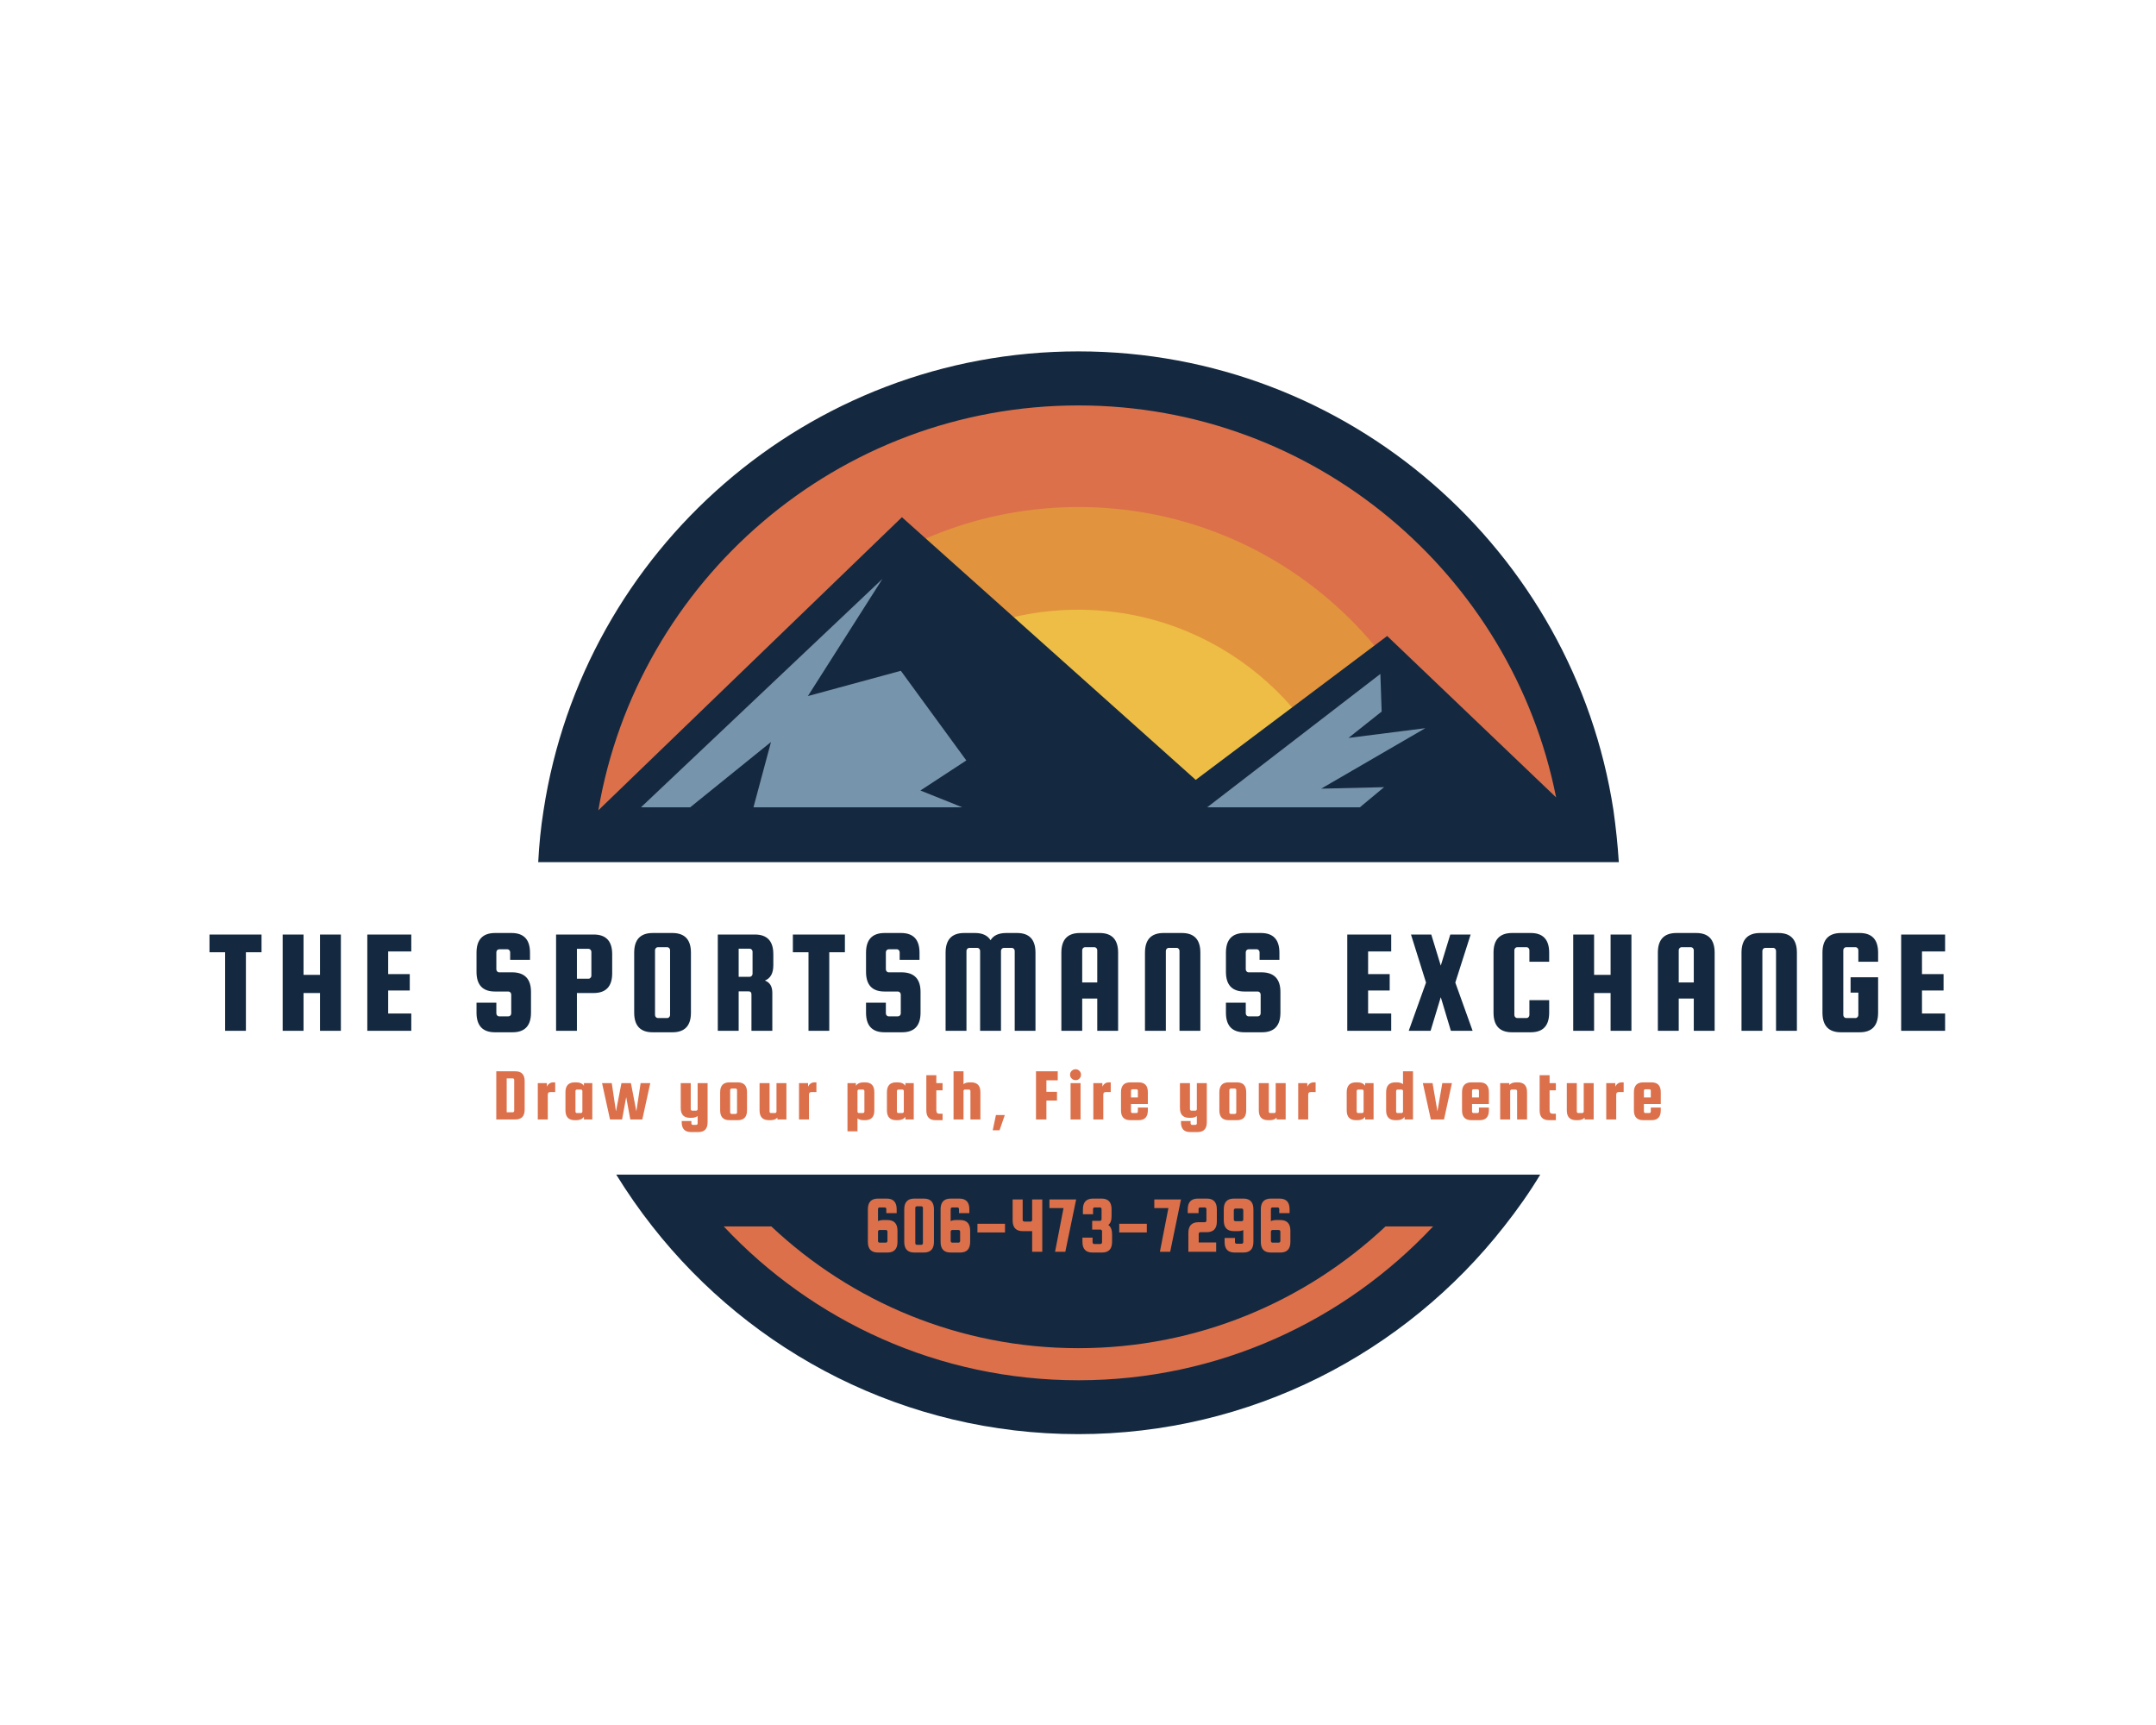
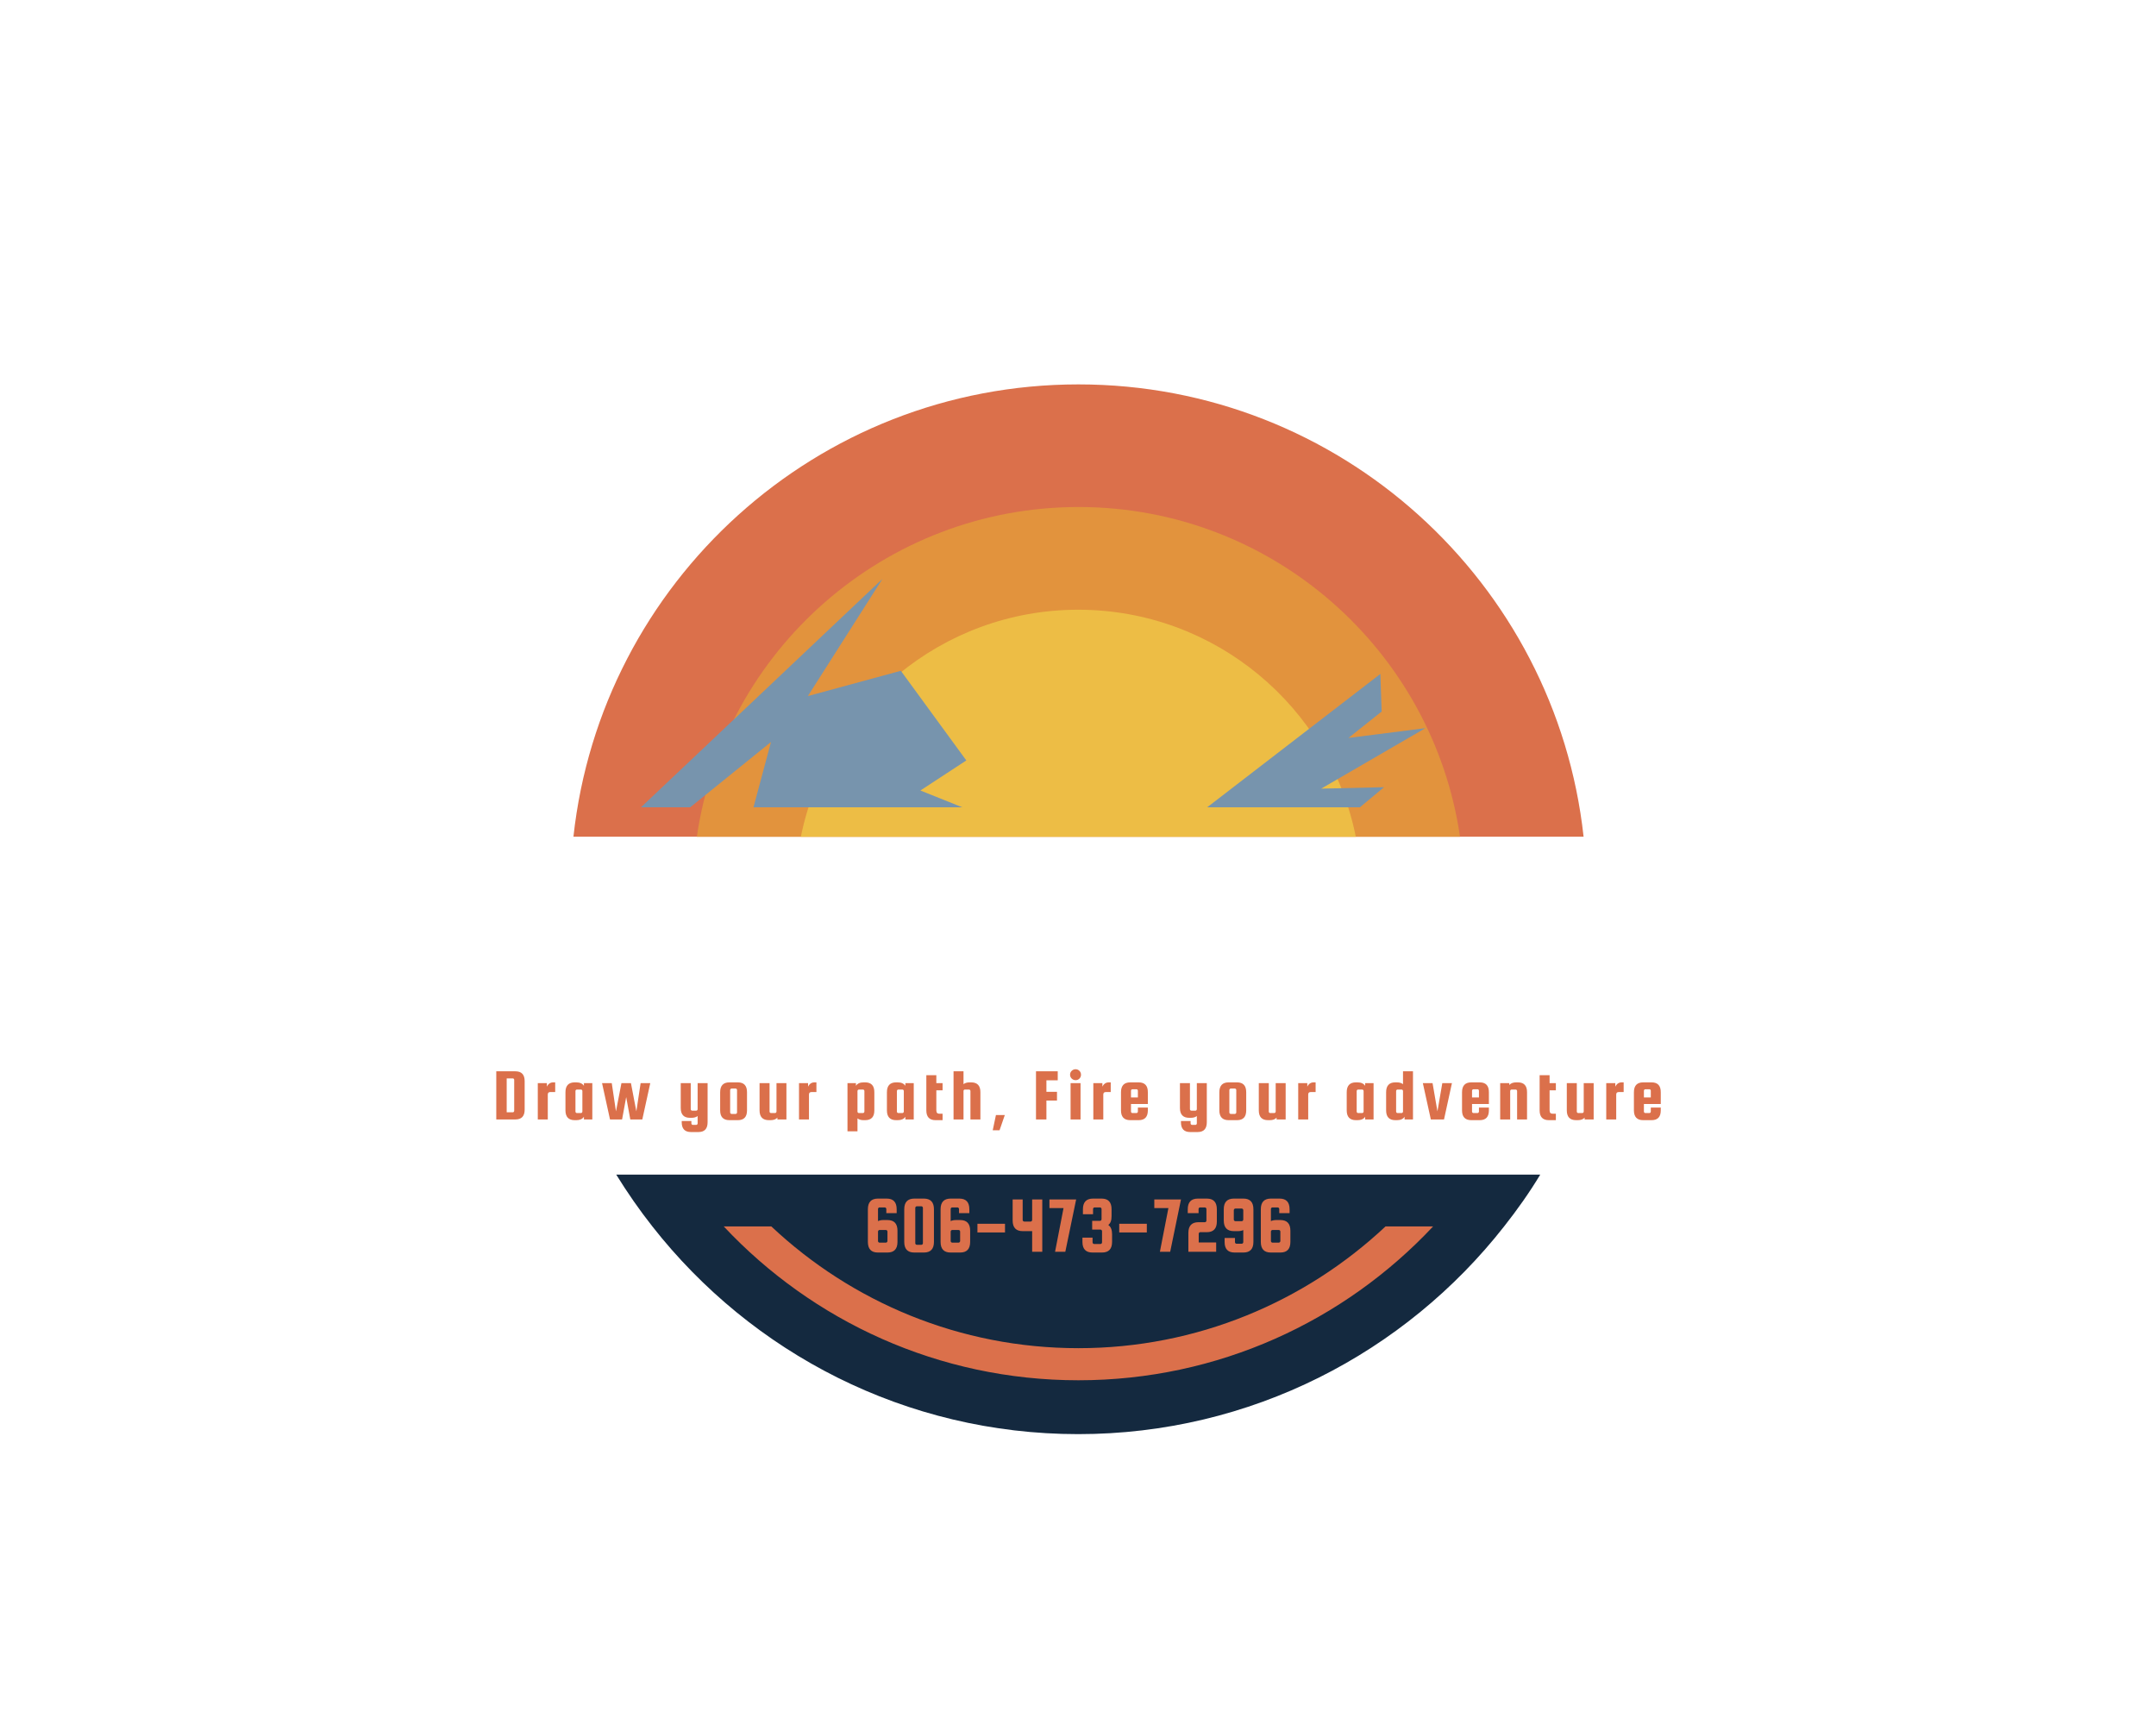
<svg xmlns="http://www.w3.org/2000/svg" xml:space="preserve" viewBox="0 0 1280 1024" height="1024" width="1280" version="1.1">
  <desc>Created with Fabric.js 5.3.0</desc>
  <defs>
</defs>
  <g id="background-logo" transform="matrix(1 0 0 1 640 512)">
-     <rect height="1024" width="1280" ry="0" rx="0" y="-512" x="-640" paint-order="stroke" style="stroke: none; stroke-width: 0; stroke-dasharray: none; stroke-linecap: butt; stroke-dashoffset: 0; stroke-linejoin: miter; stroke-miterlimit: 4; fill: rgb(255,255,255); fill-opacity: 0; fill-rule: nonzero; opacity: 1;" />
-   </g>
+     </g>
  <g id="logo-logo" transform="matrix(1.921 0 0 1.921 640.306 529.961)">
    <g paint-order="stroke" style="">
      <g transform="matrix(0.57 0 0 0.57 5.684342e-14 1.228)">
        <g paint-order="stroke" style="">
          <g transform="matrix(1 0 0 1 1.4 219.85)">
            <path stroke-linecap="round" d="M 359.3 639.9 C 520.9 632.4 584.9 524.1 584.9 524.1 L 138 524.1 C 220.2 643.6 359.3 639.9 359.3 639.9 z" transform="translate(-361.45, -582.006)" paint-order="stroke" style="stroke: none; stroke-width: 1; stroke-dasharray: none; stroke-linecap: butt; stroke-dashoffset: 0; stroke-linejoin: miter; stroke-miterlimit: 4; fill: rgb(219,112,75); fill-rule: nonzero; opacity: 1;" />
          </g>
          <g transform="matrix(1 0 0 1 0 -155.156)">
            <path stroke-linecap="round" d="M 360 84.4 C 218 84.4 101.2 191.7 86.2 329.6 L 633.9 329.6 C 618.8 191.7 501.9 84.4 360 84.4 z" transform="translate(-360.05, -207)" paint-order="stroke" style="stroke: none; stroke-width: 1; stroke-dasharray: none; stroke-linecap: butt; stroke-dashoffset: 0; stroke-linejoin: miter; stroke-miterlimit: 4; fill: rgb(219,112,75); fill-rule: nonzero; opacity: 1;" />
          </g>
        </g>
      </g>
      <g transform="matrix(0.57 0 0 0.57 -0.028 -68.245)">
-         <path stroke-linecap="round" d="M 153.1 329.6 L 566.9 329.6 C 552.2 228.6 465.2 150.8 360.1 150.8 C 254.9 150.8 167.8 228.6 153.1 329.6 z" transform="translate(-360, -240.2)" paint-order="stroke" style="stroke: none; stroke-width: 1; stroke-dasharray: none; stroke-linecap: butt; stroke-dashoffset: 0; stroke-linejoin: miter; stroke-miterlimit: 4; fill: rgb(226,147,61); fill-rule: nonzero; opacity: 1;" />
+         <path stroke-linecap="round" d="M 153.1 329.6 L 566.9 329.6 C 552.2 228.6 465.2 150.8 360.1 150.8 C 254.9 150.8 167.8 228.6 153.1 329.6 " transform="translate(-360, -240.2)" paint-order="stroke" style="stroke: none; stroke-width: 1; stroke-dasharray: none; stroke-linecap: butt; stroke-dashoffset: 0; stroke-linejoin: miter; stroke-miterlimit: 4; fill: rgb(226,147,61); fill-rule: nonzero; opacity: 1;" />
      </g>
      <g transform="matrix(0.57 0 0 0.57 -0.057 -52.38)">
        <path stroke-linecap="round" d="M 209.5 329.6 L 510.4 329.6 C 496.3 259.4 434.2 206.5 359.9 206.5 C 285.6 206.5 223.7 259.4 209.5 329.6 z" transform="translate(-359.95, -268.05)" paint-order="stroke" style="stroke: none; stroke-width: 1; stroke-dasharray: none; stroke-linecap: butt; stroke-dashoffset: 0; stroke-linejoin: miter; stroke-miterlimit: 4; fill: rgb(237,189,69); fill-rule: nonzero; opacity: 1;" />
      </g>
      <g transform="matrix(0.57 0 0 0.57 5.684342e-14 0)">
        <g paint-order="stroke" style="">
          <g transform="matrix(1 0 0 1 -5.684342e-14 -155.05)">
-             <path stroke-linecap="round" d="M 650.1 315.3 C 628.5 174.6 506.7 66.5 360 66.5 C 213.3 66.5 91.5 174.6 70 315.3 C 68.5 324.6 67.6 333.9 67.1 343.4 L 96.5 343.4 L 623.8 343.4 L 653 343.4 C 652.4 333.9 651.4 324.6 650.1 315.3 z M 360 95.8 C 487.9 95.8 595 187.3 619 308.3 L 527.4 220.8 L 423.6 298.8 L 264.3 156.4 L 99.7 315.3 L 99.7 315.3 C 120.9 190.8 229.6 95.8 360 95.8 z" transform="translate(-360.05, -204.95)" paint-order="stroke" style="stroke: none; stroke-width: 1; stroke-dasharray: none; stroke-linecap: butt; stroke-dashoffset: 0; stroke-linejoin: miter; stroke-miterlimit: 4; fill: rgb(20,41,63); fill-rule: nonzero; opacity: 1;" />
-           </g>
+             </g>
          <g transform="matrix(1 0 0 1 -0.15 223.15)">
            <path stroke-linecap="round" d="M 129 540.9 C 182.8 609.5 266.3 653.5 359.9 653.5 C 453.5 653.5 537.1 609.4 590.8 540.9 C 597.9 531.9 604.5 522.6 610.4 512.8 L 109.4 512.8 C 115.4 522.5 121.9 531.9 129 540.9 z M 193.5 540.9 C 237.1 581.9 295.7 606.9 360 606.9 C 424.3 606.9 482.9 581.8 526.5 540.9 L 552.3 540.9 C 504.2 592.2 435.8 624.3 360 624.3 C 284.2 624.3 215.8 592.2 167.7 540.9 L 193.5 540.9 z" transform="translate(-359.9, -583.15)" paint-order="stroke" style="stroke: none; stroke-width: 1; stroke-dasharray: none; stroke-linecap: butt; stroke-dashoffset: 0; stroke-linejoin: miter; stroke-miterlimit: 4; fill: rgb(20,41,63); fill-rule: nonzero; opacity: 1;" />
          </g>
        </g>
      </g>
      <g transform="matrix(0.57 0 0 0.57 -14.014 -61.694)">
        <g paint-order="stroke" style="">
          <g transform="matrix(1 0 0 1 153.5 25.75)">
            <polygon points="59.15,-6.75 17.45,-1.45 35.45,-15.75 34.75,-36.15 -59.15,36.15 23.65,36.15 36.75,25.25 2.65,26.05" paint-order="stroke" style="stroke: none; stroke-width: 1; stroke-dasharray: none; stroke-linecap: butt; stroke-dashoffset: 0; stroke-linejoin: miter; stroke-miterlimit: 4; fill: rgb(119,148,173); fill-rule: nonzero; opacity: 1;" />
          </g>
          <g transform="matrix(1 0 0 1 -124.45 0)">
            <polygon points="52.7,-12.1 2.3,1.6 42.7,-61.9 -88.2,61.9 -61.5,61.9 -17.7,26.5 -27.2,61.9 86,61.9 63.3,52.8 88.2,36.5" paint-order="stroke" style="stroke: none; stroke-width: 1; stroke-dasharray: none; stroke-linecap: butt; stroke-dashoffset: 0; stroke-linejoin: miter; stroke-miterlimit: 4; fill: rgb(119,148,173); fill-rule: nonzero; opacity: 1;" />
          </g>
        </g>
      </g>
    </g>
  </g>
  <g id="text-logo" transform="matrix(1.921 0 0 1.921 639.585 583.32)">
    <g paint-order="stroke" style="">
      <g id="text-logo-path-0" transform="matrix(1 0 0 1 -5.684342e-14 0)">
-         <path stroke-linecap="round" d="M 0.61 -24.28 L 5.44 -24.28 L 5.44 0 L 11.86 0 L 11.86 -24.28 L 16.69 -24.28 L 16.69 -29.76 L 0.61 -29.76 Z M 23.22 0 L 29.67 0 L 29.67 -11.68 L 34.76 -11.68 L 34.76 0 L 41.21 0 L 41.21 -29.76 L 34.76 -29.76 L 34.76 -17.29 L 29.67 -17.29 L 29.67 -29.76 L 23.22 -29.76 Z M 49.38 0 L 62.97 0 L 62.97 -5.35 L 55.83 -5.35 L 55.83 -12.47 L 62.5 -12.47 L 62.5 -17.52 L 55.83 -17.52 L 55.83 -24.53 L 62.97 -24.53 L 62.97 -29.76 L 49.38 -29.76 Z M 83.13 -5.62 C 83.13 -1.57 85.04 0.45 88.83 0.45 L 94.27 0.45 C 98.06 0.45 99.97 -1.57 99.97 -5.62 L 99.97 -12.02 C 99.97 -15.99 98.06 -18.01 94.27 -18.08 L 90.14 -18.08 C 89.62 -18.08 89.26 -18.53 89.26 -19 L 89.26 -24.28 C 89.26 -24.8 89.66 -25.2 90.14 -25.2 L 92.65 -25.2 C 93.17 -25.2 93.53 -24.75 93.53 -24.28 L 93.53 -21.94 L 99.66 -21.94 L 99.66 -24.15 C 99.66 -28.21 97.75 -30.23 93.95 -30.23 L 88.83 -30.23 C 85.04 -30.21 83.13 -28.19 83.13 -24.15 L 83.13 -18.22 C 83.13 -14.17 85.04 -12.15 88.83 -12.15 L 92.99 -12.15 C 93.46 -12.15 93.86 -11.7 93.86 -11.23 L 93.86 -5.39 C 93.86 -4.87 93.46 -4.47 92.99 -4.47 L 90.14 -4.47 C 89.62 -4.47 89.26 -4.92 89.26 -5.39 L 89.26 -8.69 L 83.13 -8.69 Z M 107.72 0 L 114.16 0 L 114.16 -11.68 L 119.35 -11.68 C 123.15 -11.7 125.06 -13.72 125.06 -17.77 L 125.06 -23.7 C 125.06 -27.74 123.15 -29.76 119.35 -29.76 L 107.72 -29.76 Z M 117.76 -16.1 L 114.16 -16.1 L 114.16 -25.34 L 117.76 -25.34 C 118.23 -25.34 118.63 -24.89 118.63 -24.42 L 118.63 -17.03 C 118.63 -16.55 118.23 -16.1 117.76 -16.1 Z M 131.86 -24.15 L 131.86 -5.62 C 131.86 -1.57 133.77 0.45 137.56 0.45 L 143.69 0.45 C 147.49 0.45 149.4 -1.57 149.4 -5.62 L 149.4 -24.15 C 149.4 -28.19 147.49 -30.21 143.69 -30.23 L 137.56 -30.23 C 133.77 -30.21 131.86 -28.19 131.86 -24.15 Z M 138.3 -4.87 L 138.3 -24.93 C 138.3 -25.4 138.71 -25.85 139.18 -25.85 L 142.08 -25.85 C 142.55 -25.85 142.95 -25.4 142.95 -24.93 L 142.95 -4.87 C 142.95 -4.4 142.55 -3.95 142.08 -3.95 L 139.18 -3.95 C 138.71 -3.95 138.3 -4.4 138.3 -4.87 Z M 157.7 0 L 164.15 0 L 164.15 -12.2 L 167.23 -12.2 C 167.81 -12.2 168.1 -11.88 168.1 -11.28 L 168.1 0 L 174.55 0 L 174.55 -11.77 C 174.55 -13.72 173.78 -14.98 172.26 -15.54 C 173.99 -16.22 174.86 -17.79 174.86 -20.24 L 174.86 -23.7 C 174.86 -27.74 172.95 -29.76 169.16 -29.76 L 157.7 -29.76 Z M 167.56 -16.69 L 164.15 -16.69 L 164.15 -25.38 L 167.56 -25.38 C 168.03 -25.38 168.44 -24.95 168.44 -24.48 L 168.44 -17.61 C 168.44 -17.14 168.03 -16.69 167.56 -16.69 Z M 180.9 -24.28 L 185.73 -24.28 L 185.73 0 L 192.15 0 L 192.15 -24.28 L 196.98 -24.28 L 196.98 -29.76 L 180.9 -29.76 Z M 203.51 -5.62 C 203.51 -1.57 205.42 0.45 209.22 0.45 L 214.65 0.45 C 218.45 0.45 220.36 -1.57 220.36 -5.62 L 220.36 -12.02 C 220.36 -15.99 218.45 -18.01 214.65 -18.08 L 210.52 -18.08 C 210 -18.08 209.64 -18.53 209.64 -19 L 209.64 -24.28 C 209.64 -24.8 210.05 -25.2 210.52 -25.2 L 213.04 -25.2 C 213.55 -25.2 213.91 -24.75 213.91 -24.28 L 213.91 -21.94 L 220.04 -21.94 L 220.04 -24.15 C 220.04 -28.21 218.13 -30.23 214.34 -30.23 L 209.22 -30.23 C 205.42 -30.21 203.51 -28.19 203.51 -24.15 L 203.51 -18.22 C 203.51 -14.17 205.42 -12.15 209.22 -12.15 L 213.37 -12.15 C 213.84 -12.15 214.25 -11.7 214.25 -11.23 L 214.25 -5.39 C 214.25 -4.87 213.84 -4.47 213.37 -4.47 L 210.52 -4.47 C 210 -4.47 209.64 -4.92 209.64 -5.39 L 209.64 -8.69 L 203.51 -8.69 Z M 228.1 -24.15 L 228.1 0 L 234.55 0 L 234.55 -24.71 C 234.55 -25.18 234.95 -25.63 235.42 -25.63 L 237.92 -25.63 C 238.39 -25.63 238.77 -25.18 238.77 -24.71 L 238.77 0 L 245.22 0 L 245.22 -24.71 C 245.22 -25.18 245.62 -25.63 246.09 -25.63 L 248.59 -25.63 C 249.06 -25.63 249.46 -25.18 249.46 -24.71 L 249.46 0 L 255.88 0 L 255.88 -24.15 C 255.88 -28.21 253.98 -30.23 250.18 -30.23 L 246.79 -30.23 C 244.47 -30.21 242.88 -29.47 242 -28.01 C 241.06 -29.49 239.47 -30.23 237.22 -30.23 L 233.81 -30.23 C 230.01 -30.21 228.1 -28.19 228.1 -24.15 Z M 263.88 -24.15 L 263.88 0 L 270.32 0 L 270.32 -9.97 L 274.97 -9.97 L 274.97 0 L 281.42 0 L 281.42 -24.15 C 281.42 -28.21 279.51 -30.23 275.71 -30.23 L 269.58 -30.23 C 265.78 -30.21 263.88 -28.19 263.88 -24.15 Z M 270.32 -14.96 L 270.32 -24.93 C 270.32 -25.4 270.73 -25.85 271.2 -25.85 L 274.09 -25.85 C 274.57 -25.85 274.97 -25.4 274.97 -24.93 L 274.97 -14.96 Z M 289.72 -24.15 L 289.72 0 L 296.17 0 L 296.17 -24.71 C 296.17 -25.18 296.57 -25.63 297.04 -25.63 L 299.54 -25.63 C 300.01 -25.63 300.39 -25.18 300.39 -24.71 L 300.39 0 L 306.84 0 L 306.84 -24.15 C 306.84 -28.21 304.93 -30.23 301.13 -30.23 L 295.43 -30.23 C 291.63 -30.21 289.72 -28.19 289.72 -24.15 Z M 314.74 -5.62 C 314.74 -1.57 316.65 0.45 320.44 0.45 L 325.88 0.45 C 329.67 0.45 331.58 -1.57 331.58 -5.62 L 331.58 -12.02 C 331.58 -15.99 329.67 -18.01 325.88 -18.08 L 321.75 -18.08 C 321.23 -18.08 320.87 -18.53 320.87 -19 L 320.87 -24.28 C 320.87 -24.8 321.27 -25.2 321.75 -25.2 L 324.26 -25.2 C 324.78 -25.2 325.14 -24.75 325.14 -24.28 L 325.14 -21.94 L 331.27 -21.94 L 331.27 -24.15 C 331.27 -28.21 329.36 -30.23 325.56 -30.23 L 320.44 -30.23 C 316.65 -30.21 314.74 -28.19 314.74 -24.15 L 314.74 -18.22 C 314.74 -14.17 316.65 -12.15 320.44 -12.15 L 324.6 -12.15 C 325.07 -12.15 325.47 -11.7 325.47 -11.23 L 325.47 -5.39 C 325.47 -4.87 325.07 -4.47 324.6 -4.47 L 321.75 -4.47 C 321.23 -4.47 320.87 -4.92 320.87 -5.39 L 320.87 -8.69 L 314.74 -8.69 Z M 352.24 0 L 365.82 0 L 365.82 -5.35 L 358.68 -5.35 L 358.68 -12.47 L 365.35 -12.47 L 365.35 -17.52 L 358.68 -17.52 L 358.68 -24.53 L 365.82 -24.53 L 365.82 -29.76 L 352.24 -29.76 Z M 371.23 0 L 377.99 0 L 381.14 -10.4 L 384.26 0 L 390.98 0 L 385.63 -14.91 L 390.37 -29.76 L 384.08 -29.76 L 381.14 -20.15 L 378.2 -29.76 L 371.93 -29.76 L 376.58 -14.91 Z M 397.44 -24.15 L 397.44 -5.62 C 397.44 -1.57 399.35 0.45 403.14 0.45 L 408.94 0.45 C 412.73 0.45 414.64 -1.57 414.64 -5.62 L 414.64 -9.48 L 408.53 -9.48 L 408.53 -4.87 C 408.53 -4.4 408.13 -3.95 407.66 -3.95 L 404.76 -3.95 C 404.29 -3.95 403.88 -4.4 403.88 -4.87 L 403.88 -24.93 C 403.88 -25.4 404.29 -25.85 404.76 -25.85 L 407.66 -25.85 C 408.13 -25.85 408.53 -25.4 408.53 -24.93 L 408.53 -21.34 L 414.64 -21.34 L 414.64 -24.15 C 414.64 -28.21 412.73 -30.23 408.94 -30.23 L 403.14 -30.23 C 399.35 -30.21 397.44 -28.19 397.44 -24.15 Z M 422.07 0 L 428.52 0 L 428.52 -11.68 L 433.62 -11.68 L 433.62 0 L 440.06 0 L 440.06 -29.76 L 433.62 -29.76 L 433.62 -17.29 L 428.52 -17.29 L 428.52 -29.76 L 422.07 -29.76 Z M 448.23 -24.15 L 448.23 0 L 454.68 0 L 454.68 -9.97 L 459.33 -9.97 L 459.33 0 L 465.78 0 L 465.78 -24.15 C 465.78 -28.21 463.87 -30.23 460.07 -30.23 L 453.94 -30.23 C 450.14 -30.21 448.23 -28.19 448.23 -24.15 Z M 454.68 -14.96 L 454.68 -24.93 C 454.68 -25.4 455.08 -25.85 455.56 -25.85 L 458.45 -25.85 C 458.92 -25.85 459.33 -25.4 459.33 -24.93 L 459.33 -14.96 Z M 474.08 -24.15 L 474.08 0 L 480.53 0 L 480.53 -24.71 C 480.53 -25.18 480.93 -25.63 481.4 -25.63 L 483.9 -25.63 C 484.37 -25.63 484.75 -25.18 484.75 -24.71 L 484.75 0 L 491.2 0 L 491.2 -24.15 C 491.2 -28.21 489.29 -30.23 485.49 -30.23 L 479.79 -30.23 C 475.99 -30.21 474.08 -28.19 474.08 -24.15 Z M 499.1 -24.15 L 499.1 -5.62 C 499.1 -1.57 501.01 0.45 504.8 0.45 L 510.6 0.45 C 514.39 0.45 516.3 -1.57 516.3 -5.62 L 516.3 -16.55 L 507.79 -16.55 L 507.79 -11.81 L 510.19 -11.81 L 510.19 -4.87 C 510.19 -4.4 509.79 -3.95 509.32 -3.95 L 506.42 -3.95 C 505.95 -3.95 505.54 -4.4 505.54 -4.87 L 505.54 -24.93 C 505.54 -25.4 505.95 -25.85 506.42 -25.85 L 509.32 -25.85 C 509.79 -25.85 510.19 -25.4 510.19 -24.93 L 510.19 -21.34 L 516.3 -21.34 L 516.3 -24.15 C 516.3 -28.21 514.39 -30.23 510.6 -30.23 L 504.8 -30.23 C 501.01 -30.21 499.1 -28.19 499.1 -24.15 Z M 523.42 0 L 537 0 L 537 -5.35 L 529.86 -5.35 L 529.86 -12.47 L 536.53 -12.47 L 536.53 -17.52 L 529.86 -17.52 L 529.86 -24.53 L 537 -24.53 L 537 -29.76 L 523.42 -29.76 Z" transform="translate(-268.805, 14.89)" paint-order="stroke" style="stroke: none; stroke-width: 0; stroke-dasharray: none; stroke-linecap: butt; stroke-dashoffset: 0; stroke-linejoin: miter; stroke-miterlimit: 4; fill: rgb(20,41,63); fill-rule: nonzero; opacity: 1;" />
-       </g>
+         </g>
    </g>
  </g>
  <g id="tagline-16d2cc95-6430-4b62-b2a9-9c0e65add7df-logo" transform="matrix(1.921 0 0 1.921 640.674 727.518)">
    <g paint-order="stroke" style="">
      <g id="tagline-16d2cc95-6430-4b62-b2a9-9c0e65add7df-logo-path-0" transform="matrix(1 0 0 1 0 0)">
        <path stroke-linecap="round" d="M 1.4 -13.12 L 1.4 -3.05 C 1.4 -0.85 2.44 0.24 4.5 0.24 L 7.45 0.24 C 9.51 0.24 10.55 -0.85 10.55 -3.05 L 10.55 -6.49 C 10.55 -8.7 9.51 -9.8 7.45 -9.8 L 6.2 -9.8 C 5.53 -9.8 4.98 -9.69 4.53 -9.47 L 4.53 -13.2 C 4.53 -13.48 4.75 -13.7 5 -13.7 L 6.63 -13.7 C 6.88 -13.7 7.1 -13.45 7.1 -13.2 L 7.1 -11.93 L 10.3 -11.93 L 10.3 -13.12 C 10.3 -15.33 9.27 -16.43 7.2 -16.43 L 4.5 -16.43 C 2.44 -16.42 1.4 -15.32 1.4 -13.12 Z M 4.53 -3.32 L 4.53 -6.23 C 4.53 -6.48 4.75 -6.73 5 -6.73 L 6.97 -6.73 C 7.25 -6.73 7.45 -6.48 7.45 -6.23 L 7.45 -3.32 C 7.45 -3.06 7.23 -2.82 6.97 -2.82 L 5 -2.82 C 4.72 -2.82 4.53 -3.06 4.53 -3.32 Z M 12.64 -13.12 L 12.64 -3.05 C 12.64 -0.85 13.68 0.24 15.74 0.24 L 18.72 0.24 C 20.78 0.24 21.82 -0.85 21.82 -3.05 L 21.82 -13.12 C 21.82 -15.32 20.78 -16.42 18.72 -16.43 L 15.74 -16.43 C 13.68 -16.42 12.64 -15.32 12.64 -13.12 Z M 16.05 -2.65 L 16.05 -13.55 C 16.05 -13.81 16.27 -14.05 16.52 -14.05 L 17.95 -14.05 C 18.21 -14.05 18.41 -13.81 18.41 -13.55 L 18.41 -2.65 C 18.41 -2.39 18.21 -2.15 17.95 -2.15 L 16.52 -2.15 C 16.24 -2.15 16.05 -2.39 16.05 -2.65 Z M 23.87 -13.12 L 23.87 -3.05 C 23.87 -0.85 24.9 0.24 26.97 0.24 L 29.91 0.24 C 31.97 0.24 33.01 -0.85 33.01 -3.05 L 33.01 -6.49 C 33.01 -8.7 31.97 -9.8 29.91 -9.8 L 28.66 -9.8 C 27.99 -9.8 27.44 -9.69 26.99 -9.47 L 26.99 -13.2 C 26.99 -13.48 27.21 -13.7 27.47 -13.7 L 29.09 -13.7 C 29.35 -13.7 29.57 -13.45 29.57 -13.2 L 29.57 -11.93 L 32.76 -11.93 L 32.76 -13.12 C 32.76 -15.33 31.73 -16.43 29.66 -16.43 L 26.97 -16.43 C 24.9 -16.42 23.87 -15.32 23.87 -13.12 Z M 26.99 -3.32 L 26.99 -6.23 C 26.99 -6.48 27.21 -6.73 27.47 -6.73 L 29.43 -6.73 C 29.71 -6.73 29.91 -6.48 29.91 -6.23 L 29.91 -3.32 C 29.91 -3.06 29.69 -2.82 29.43 -2.82 L 27.47 -2.82 C 27.19 -2.82 26.99 -3.06 26.99 -3.32 Z M 35.26 -5.97 L 43.78 -5.97 L 43.78 -8.65 L 35.26 -8.65 Z M 46.14 -9.68 C 46.14 -7.47 47.18 -6.37 49.24 -6.37 L 52.17 -6.37 L 52.17 0 L 55.3 0 L 55.3 -16.17 L 52.17 -16.17 L 52.17 -9.83 C 52.17 -9.55 51.95 -9.33 51.7 -9.33 L 49.72 -9.33 C 49.46 -9.33 49.24 -9.57 49.24 -9.83 L 49.24 -16.17 L 46.14 -16.17 Z M 57.51 -13.5 L 61.87 -13.5 L 59.25 0 L 62.42 0 L 65.77 -16.17 L 57.51 -16.17 Z M 67.71 -3.05 C 67.71 -0.85 68.75 0.24 70.81 0.24 L 73.77 0.24 C 75.83 0.24 76.87 -0.85 76.87 -3.05 L 76.87 -5.44 C 76.87 -6.77 76.48 -7.73 75.7 -8.28 C 76.38 -8.78 76.72 -9.67 76.71 -10.97 L 76.71 -13.12 C 76.72 -15.33 75.69 -16.43 73.62 -16.43 L 70.96 -16.43 C 68.9 -16.42 67.86 -15.32 67.86 -13.12 L 67.86 -11.6 L 70.99 -11.6 L 70.99 -13.2 C 70.99 -13.48 71.21 -13.7 71.46 -13.7 L 73.15 -13.7 C 73.4 -13.7 73.62 -13.45 73.62 -13.2 L 73.62 -10.05 C 73.62 -9.79 73.4 -9.55 73.15 -9.55 L 70.72 -9.55 L 70.72 -6.85 L 73.29 -6.85 C 73.55 -6.85 73.77 -6.6 73.77 -6.35 L 73.77 -2.91 C 73.77 -2.62 73.55 -2.4 73.29 -2.4 L 71.31 -2.4 C 71.06 -2.4 70.84 -2.65 70.84 -2.91 L 70.84 -4.37 L 67.71 -4.37 Z M 79.08 -5.97 L 87.61 -5.97 L 87.61 -8.65 L 79.08 -8.65 Z M 89.92 -13.5 L 94.28 -13.5 L 91.65 0 L 94.83 0 L 98.17 -16.17 L 89.92 -16.17 Z M 100.26 -13.12 L 100.26 -11.93 L 103.6 -11.93 L 103.6 -13.2 C 103.6 -13.48 103.82 -13.7 104.07 -13.7 L 105.55 -13.7 C 105.81 -13.7 106.03 -13.45 106.03 -13.2 L 106.03 -9.62 C 106.03 -9.36 105.81 -9.13 105.55 -9.13 L 103.55 -9.13 C 101.49 -9.12 100.45 -8.02 100.45 -5.82 L 100.45 0 L 109.04 0 L 109.04 -2.88 L 103.65 -2.88 L 103.65 -5.55 C 103.65 -5.81 103.87 -6.05 104.12 -6.05 L 106.15 -6.05 C 108.21 -6.05 109.25 -7.15 109.25 -9.35 L 109.25 -13.12 C 109.25 -15.33 108.21 -16.43 106.15 -16.43 L 103.37 -16.43 C 101.3 -16.42 100.26 -15.32 100.26 -13.12 Z M 111.39 -13.12 L 111.39 -9.68 C 111.39 -7.47 112.43 -6.37 114.49 -6.37 L 115.74 -6.37 C 116.41 -6.37 116.97 -6.48 117.42 -6.7 L 117.42 -2.98 C 117.42 -2.7 117.2 -2.48 116.95 -2.48 L 115.32 -2.48 C 115.04 -2.48 114.85 -2.72 114.85 -2.98 L 114.85 -4.25 L 111.65 -4.25 L 111.65 -3.05 C 111.64 -0.85 112.67 0.24 114.74 0.24 L 117.45 0.24 C 119.51 0.24 120.55 -0.85 120.55 -3.05 L 120.55 -13.12 C 120.55 -15.33 119.51 -16.43 117.45 -16.43 L 114.49 -16.43 C 112.43 -16.42 111.39 -15.32 111.39 -13.12 Z M 114.49 -9.95 L 114.49 -12.85 C 114.49 -13.11 114.71 -13.35 114.97 -13.35 L 116.95 -13.35 C 117.2 -13.35 117.42 -13.11 117.42 -12.85 L 117.42 -9.95 C 117.42 -9.69 117.2 -9.45 116.95 -9.45 L 114.97 -9.45 C 114.71 -9.45 114.49 -9.69 114.49 -9.95 Z M 122.84 -13.12 L 122.84 -3.05 C 122.84 -0.85 123.87 0.24 125.94 0.24 L 128.88 0.24 C 130.94 0.24 131.98 -0.85 131.98 -3.05 L 131.98 -6.49 C 131.98 -8.7 130.94 -9.8 128.88 -9.8 L 127.63 -9.8 C 126.96 -9.8 126.41 -9.69 125.96 -9.47 L 125.96 -13.2 C 125.96 -13.48 126.18 -13.7 126.44 -13.7 L 128.06 -13.7 C 128.32 -13.7 128.54 -13.45 128.54 -13.2 L 128.54 -11.93 L 131.73 -11.93 L 131.73 -13.12 C 131.73 -15.33 130.7 -16.43 128.63 -16.43 L 125.94 -16.43 C 123.87 -16.42 122.84 -15.32 122.84 -13.12 Z M 125.96 -3.32 L 125.96 -6.23 C 125.96 -6.48 126.18 -6.73 126.44 -6.73 L 128.4 -6.73 C 128.68 -6.73 128.88 -6.48 128.88 -6.23 L 128.88 -3.32 C 128.88 -3.06 128.66 -2.82 128.4 -2.82 L 126.44 -2.82 C 126.16 -2.82 125.96 -3.06 125.96 -3.32 Z" transform="translate(-66.69, 8.095)" paint-order="stroke" style="stroke: none; stroke-width: 0; stroke-dasharray: none; stroke-linecap: butt; stroke-dashoffset: 0; stroke-linejoin: miter; stroke-miterlimit: 4; fill: rgb(219,112,75); fill-rule: nonzero; opacity: 1;" />
      </g>
    </g>
  </g>
  <g id="tagline-60da1634-d81c-4095-aa25-1774cef8d086-logo" transform="matrix(1.921 0 0 1.921 640.311 653.365)">
    <g paint-order="stroke" style="">
      <g id="tagline-60da1634-d81c-4095-aa25-1774cef8d086-logo-path-0" transform="matrix(1 0 0 1 0 0)">
        <path stroke-linecap="round" d="M 1.15 0 L 7.06 0 C 8.96 0 9.92 -1.01 9.92 -3.03 L 9.92 -11.85 C 9.92 -13.87 8.96 -14.88 7.06 -14.88 L 1.15 -14.88 Z M 6.26 -2.21 L 4.37 -2.21 L 4.37 -12.69 L 6.26 -12.69 C 6.49 -12.69 6.69 -12.48 6.69 -12.24 L 6.69 -2.67 C 6.69 -2.44 6.49 -2.21 6.26 -2.21 Z M 13.98 0 L 17.07 0 L 17.07 -7.66 C 17.06 -8.2 17.31 -8.47 17.84 -8.47 L 19.36 -8.47 L 19.36 -11.46 L 18.76 -11.46 C 17.89 -11.46 17.22 -11.02 16.79 -10.14 L 16.79 -11.22 L 13.98 -11.22 Z M 22.53 -8.42 L 22.53 -2.81 C 22.53 -0.79 23.49 0.22 25.39 0.22 L 25.87 0.22 C 26.98 0.22 27.77 -0.12 28.24 -0.83 L 28.24 0 L 30.83 0 L 30.83 -11.22 L 28.24 -11.22 L 28.24 -10.4 C 27.76 -11.11 26.97 -11.46 25.87 -11.46 L 25.39 -11.46 C 23.49 -11.46 22.53 -10.44 22.53 -8.42 Z M 25.62 -2.44 L 25.62 -8.78 C 25.62 -9.04 25.82 -9.24 26.06 -9.24 L 27.32 -9.24 C 27.58 -9.24 27.76 -9.02 27.76 -8.78 L 27.76 -2.44 C 27.76 -2.2 27.55 -1.98 27.32 -1.98 L 26.06 -1.98 C 25.8 -1.98 25.62 -2.2 25.62 -2.44 Z M 33.84 -11.22 L 36.3 0 L 40.03 0 L 41.3 -6.92 L 42.57 0 L 46.28 0 L 48.74 -11.22 L 45.76 -11.22 L 44.44 -2.5 L 42.77 -11.22 L 39.83 -11.22 L 38.14 -2.5 L 36.84 -11.22 Z M 58.16 -3.54 C 58.16 -1.52 59.11 -0.51 61.01 -0.51 L 61.49 -0.51 C 62.29 -0.51 62.92 -0.69 63.38 -1.06 L 63.38 1.22 C 63.38 1.46 63.18 1.68 62.94 1.68 L 61.89 1.68 C 61.65 1.68 61.45 1.46 61.45 1.22 L 61.45 0.48 L 58.46 0.48 L 58.46 0.85 C 58.46 2.88 59.42 3.89 61.32 3.89 L 63.62 3.89 C 65.52 3.89 66.46 2.88 66.46 0.85 L 66.46 -11.22 L 63.38 -11.22 L 63.38 -3.18 C 63.38 -2.92 63.18 -2.72 62.94 -2.72 L 61.69 -2.72 C 61.43 -2.72 61.25 -2.94 61.25 -3.18 L 61.25 -11.22 L 58.16 -11.22 Z M 70.34 -8.42 L 70.34 -2.81 C 70.34 -0.79 71.3 0.22 73.19 0.22 L 75.8 0.22 C 77.7 0.22 78.64 -0.79 78.64 -2.81 L 78.64 -8.42 C 78.64 -10.44 77.7 -11.46 75.8 -11.46 L 73.19 -11.46 C 71.3 -11.46 70.34 -10.44 70.34 -8.42 Z M 73.43 -2.17 L 73.43 -9.09 C 73.43 -9.32 73.63 -9.55 73.87 -9.55 L 75.13 -9.55 C 75.38 -9.55 75.56 -9.32 75.56 -9.09 L 75.56 -2.17 C 75.56 -1.93 75.36 -1.71 75.13 -1.71 L 73.87 -1.71 C 73.61 -1.71 73.43 -1.93 73.43 -2.17 Z M 82.52 -2.81 C 82.52 -0.79 83.48 0.22 85.38 0.22 L 85.86 0.22 L 85.9 0.22 C 86.86 0.22 87.57 -0.04 88.03 -0.57 L 88.03 0 L 90.82 0 L 90.82 -11.22 L 87.75 -11.22 L 87.75 -2.44 C 87.75 -2.2 87.54 -1.98 87.31 -1.98 L 86.05 -1.98 C 85.79 -1.98 85.61 -2.2 85.61 -2.44 L 85.61 -11.22 L 82.52 -11.22 Z M 94.71 0 L 97.79 0 L 97.79 -7.66 C 97.78 -8.2 98.04 -8.47 98.57 -8.47 L 100.09 -8.47 L 100.09 -11.46 L 99.49 -11.46 C 98.61 -11.46 97.95 -11.02 97.51 -10.14 L 97.51 -11.22 L 94.71 -11.22 Z M 109.69 3.66 L 112.78 3.66 L 112.78 -0.33 C 113.26 0.04 113.89 0.22 114.67 0.22 L 115.15 0.22 C 117.05 0.22 118 -0.79 117.99 -2.81 L 117.99 -8.42 C 118 -10.44 117.05 -11.46 115.15 -11.46 L 114.67 -11.46 C 113.56 -11.46 112.77 -11.11 112.3 -10.4 L 112.3 -11.22 L 109.69 -11.22 Z M 112.78 -2.44 L 112.78 -8.78 C 112.78 -9.02 112.98 -9.24 113.22 -9.24 L 114.48 -9.24 C 114.74 -9.24 114.92 -9.02 114.92 -8.78 L 114.92 -2.44 C 114.92 -2.2 114.71 -1.98 114.48 -1.98 L 113.22 -1.98 C 112.96 -1.98 112.78 -2.2 112.78 -2.44 Z M 121.88 -8.42 L 121.88 -2.81 C 121.88 -0.79 122.83 0.22 124.73 0.22 L 125.21 0.22 C 126.32 0.22 127.11 -0.12 127.58 -0.83 L 127.58 0 L 130.17 0 L 130.17 -11.22 L 127.58 -11.22 L 127.58 -10.4 C 127.1 -11.11 126.31 -11.46 125.21 -11.46 L 124.73 -11.46 C 122.83 -11.46 121.88 -10.44 121.88 -8.42 Z M 124.96 -2.44 L 124.96 -8.78 C 124.96 -9.04 125.17 -9.24 125.4 -9.24 L 126.66 -9.24 C 126.92 -9.24 127.1 -9.02 127.1 -8.78 L 127.1 -2.44 C 127.1 -2.2 126.9 -1.98 126.66 -1.98 L 125.4 -1.98 C 125.14 -1.98 124.96 -2.2 124.96 -2.44 Z M 134.06 -2.81 C 134.06 -0.79 135.01 0.22 136.91 0.22 L 139.08 0.22 L 139.08 -1.77 L 138.16 -1.77 C 137.48 -1.77 137.15 -2.02 137.15 -2.88 L 137.15 -9 L 139.08 -9 L 139.08 -11.22 L 137.15 -11.22 L 137.15 -13.67 L 134.06 -13.67 Z M 142.47 0 L 145.55 0 L 145.55 -8.83 C 145.59 -9.11 145.73 -9.24 145.99 -9.24 L 147.25 -9.24 C 147.51 -9.24 147.69 -9.02 147.69 -8.78 L 147.69 0 L 150.77 0 L 150.77 -8.42 C 150.78 -10.44 149.82 -11.46 147.92 -11.46 L 147.44 -11.46 C 146.64 -11.46 146.01 -11.28 145.55 -10.9 L 145.55 -14.88 L 142.47 -14.88 Z M 154.58 3.34 L 156.69 3.34 L 158.31 -1.36 L 155.57 -1.36 Z M 167.95 0 L 171.17 0 L 171.17 -5.84 L 174.44 -5.84 L 174.44 -8.54 L 171.17 -8.54 L 171.17 -12.1 L 174.67 -12.1 L 174.67 -14.88 L 167.95 -14.88 Z M 178.99 -12.63 C 179.32 -12.31 179.73 -12.14 180.19 -12.14 C 180.65 -12.14 181.04 -12.3 181.37 -12.62 C 181.69 -12.95 181.86 -13.34 181.86 -13.82 C 181.86 -14.3 181.69 -14.7 181.37 -15.03 C 181.04 -15.35 180.65 -15.52 180.19 -15.52 C 179.73 -15.52 179.32 -15.35 178.99 -15.03 C 178.65 -14.7 178.48 -14.3 178.48 -13.84 C 178.48 -13.36 178.65 -12.96 178.99 -12.63 Z M 178.64 0 L 181.72 0 L 181.72 -11.22 L 178.64 -11.22 Z M 185.67 0 L 188.75 0 L 188.75 -7.66 C 188.74 -8.2 189 -8.47 189.53 -8.47 L 191.05 -8.47 L 191.05 -11.46 L 190.45 -11.46 C 189.57 -11.46 188.91 -11.02 188.47 -10.14 L 188.47 -11.22 L 185.67 -11.22 Z M 194.22 -8.42 L 194.22 -2.81 C 194.22 -0.79 195.18 0.22 197.07 0.22 L 199.68 0.22 C 201.58 0.22 202.52 -0.79 202.52 -2.81 L 202.52 -3.68 L 199.44 -3.68 L 199.44 -2.44 C 199.44 -2.2 199.24 -1.98 199.01 -1.98 L 197.75 -1.98 C 197.49 -1.98 197.31 -2.2 197.31 -2.44 L 197.31 -4.78 L 202.52 -4.78 L 202.52 -8.42 C 202.53 -10.44 201.58 -11.46 199.68 -11.46 L 197.07 -11.46 C 195.18 -11.46 194.22 -10.44 194.22 -8.42 Z M 197.31 -6.81 L 197.31 -8.88 C 197.31 -9.12 197.51 -9.33 197.75 -9.33 L 199.01 -9.33 C 199.26 -9.33 199.44 -9.12 199.44 -8.88 L 199.44 -6.81 Z M 212.44 -3.54 C 212.44 -1.52 213.4 -0.51 215.3 -0.51 L 215.78 -0.51 C 216.58 -0.51 217.2 -0.69 217.66 -1.06 L 217.66 1.22 C 217.66 1.46 217.46 1.68 217.23 1.68 L 216.17 1.68 C 215.94 1.68 215.73 1.46 215.73 1.22 L 215.73 0.48 L 212.75 0.48 L 212.75 0.85 C 212.75 2.88 213.7 3.89 215.6 3.89 L 217.9 3.89 C 219.8 3.89 220.74 2.88 220.74 0.85 L 220.74 -11.22 L 217.66 -11.22 L 217.66 -3.18 C 217.66 -2.92 217.46 -2.72 217.23 -2.72 L 215.97 -2.72 C 215.71 -2.72 215.53 -2.94 215.53 -3.18 L 215.53 -11.22 L 212.44 -11.22 Z M 224.62 -8.42 L 224.62 -2.81 C 224.62 -0.79 225.58 0.22 227.48 0.22 L 230.08 0.22 C 231.98 0.22 232.92 -0.79 232.92 -2.81 L 232.92 -8.42 C 232.92 -10.44 231.98 -11.46 230.08 -11.46 L 227.48 -11.46 C 225.58 -11.46 224.62 -10.44 224.62 -8.42 Z M 227.71 -2.17 L 227.71 -9.09 C 227.71 -9.32 227.92 -9.55 228.15 -9.55 L 229.41 -9.55 C 229.67 -9.55 229.85 -9.32 229.85 -9.09 L 229.85 -2.17 C 229.85 -1.93 229.64 -1.71 229.41 -1.71 L 228.15 -1.71 C 227.89 -1.71 227.71 -1.93 227.71 -2.17 Z M 236.81 -2.81 C 236.81 -0.79 237.76 0.22 239.66 0.22 L 240.14 0.22 L 240.19 0.22 C 241.14 0.22 241.85 -0.04 242.31 -0.57 L 242.31 0 L 245.11 0 L 245.11 -11.22 L 242.03 -11.22 L 242.03 -2.44 C 242.03 -2.2 241.83 -1.98 241.59 -1.98 L 240.33 -1.98 C 240.07 -1.98 239.9 -2.2 239.9 -2.44 L 239.9 -11.22 L 236.81 -11.22 Z M 248.99 0 L 252.08 0 L 252.08 -7.66 C 252.07 -8.2 252.32 -8.47 252.85 -8.47 L 254.37 -8.47 L 254.37 -11.46 L 253.77 -11.46 C 252.9 -11.46 252.23 -11.02 251.8 -10.14 L 251.8 -11.22 L 248.99 -11.22 Z M 263.98 -8.42 L 263.98 -2.81 C 263.98 -0.79 264.93 0.22 266.83 0.22 L 267.31 0.22 C 268.42 0.22 269.21 -0.12 269.68 -0.83 L 269.68 0 L 272.28 0 L 272.28 -11.22 L 269.68 -11.22 L 269.68 -10.4 C 269.2 -11.11 268.41 -11.46 267.31 -11.46 L 266.83 -11.46 C 264.93 -11.46 263.98 -10.44 263.98 -8.42 Z M 267.06 -2.44 L 267.06 -8.78 C 267.06 -9.04 267.27 -9.24 267.5 -9.24 L 268.76 -9.24 C 269.02 -9.24 269.2 -9.02 269.2 -8.78 L 269.2 -2.44 C 269.2 -2.2 269 -1.98 268.76 -1.98 L 267.5 -1.98 C 267.24 -1.98 267.06 -2.2 267.06 -2.44 Z M 276.16 -8.42 L 276.16 -2.81 C 276.16 -0.79 277.11 0.22 279.01 0.22 L 279.49 0.22 C 280.61 0.22 281.39 -0.12 281.86 -0.83 L 281.86 0 L 284.46 0 L 284.46 -14.88 L 281.38 -14.88 L 281.38 -10.9 C 280.9 -11.28 280.27 -11.46 279.49 -11.46 L 279.01 -11.46 C 277.11 -11.46 276.16 -10.44 276.16 -8.42 Z M 279.25 -2.44 L 279.25 -8.78 C 279.25 -9.04 279.45 -9.24 279.68 -9.24 L 280.94 -9.24 C 281.2 -9.24 281.38 -9.02 281.38 -8.78 L 281.38 -2.44 C 281.38 -2.2 281.18 -1.98 280.94 -1.98 L 279.68 -1.98 C 279.43 -1.98 279.25 -2.2 279.25 -2.44 Z M 287.51 -11.22 L 289.98 0 L 294.05 0 L 296.5 -11.22 L 293.52 -11.22 L 292.02 -2.5 L 290.51 -11.22 Z M 299.62 -8.42 L 299.62 -2.81 C 299.62 -0.79 300.58 0.22 302.48 0.22 L 305.08 0.22 C 306.98 0.22 307.92 -0.79 307.92 -2.81 L 307.92 -3.68 L 304.85 -3.68 L 304.85 -2.44 C 304.85 -2.2 304.64 -1.98 304.41 -1.98 L 303.15 -1.98 C 302.89 -1.98 302.71 -2.2 302.71 -2.44 L 302.71 -4.78 L 307.92 -4.78 L 307.92 -8.42 C 307.93 -10.44 306.98 -11.46 305.08 -11.46 L 302.48 -11.46 C 300.58 -11.46 299.62 -10.44 299.62 -8.42 Z M 302.71 -6.81 L 302.71 -8.88 C 302.71 -9.12 302.91 -9.33 303.15 -9.33 L 304.41 -9.33 C 304.67 -9.33 304.85 -9.12 304.85 -8.88 L 304.85 -6.81 Z M 311.41 0 L 314.5 0 L 314.5 -8.78 C 314.5 -9.04 314.7 -9.24 314.94 -9.24 L 316.2 -9.24 C 316.46 -9.24 316.64 -9.02 316.64 -8.78 L 316.64 0 L 319.71 0 L 319.71 -8.42 C 319.72 -10.44 318.77 -11.46 316.87 -11.46 L 316.39 -11.46 C 315.41 -11.46 314.69 -11.19 314.22 -10.65 L 314.22 -11.22 L 311.41 -11.22 Z M 323.6 -2.81 C 323.6 -0.79 324.55 0.22 326.45 0.22 L 328.62 0.22 L 328.62 -1.77 L 327.69 -1.77 C 327.02 -1.77 326.68 -2.02 326.68 -2.88 L 326.68 -9 L 328.62 -9 L 328.62 -11.22 L 326.68 -11.22 L 326.68 -13.67 L 323.6 -13.67 Z M 332 -2.81 C 332 -0.79 332.96 0.22 334.86 0.22 L 335.34 0.22 L 335.38 0.22 C 336.34 0.22 337.05 -0.04 337.51 -0.57 L 337.51 0 L 340.3 0 L 340.3 -11.22 L 337.23 -11.22 L 337.23 -2.44 C 337.23 -2.2 337.02 -1.98 336.79 -1.98 L 335.53 -1.98 C 335.27 -1.98 335.09 -2.2 335.09 -2.44 L 335.09 -11.22 L 332 -11.22 Z M 344.19 0 L 347.27 0 L 347.27 -7.66 C 347.26 -8.2 347.52 -8.47 348.05 -8.47 L 349.57 -8.47 L 349.57 -11.46 L 348.97 -11.46 C 348.09 -11.46 347.43 -11.02 346.99 -10.14 L 346.99 -11.22 L 344.19 -11.22 Z M 352.74 -8.42 L 352.74 -2.81 C 352.74 -0.79 353.7 0.22 355.59 0.22 L 358.2 0.22 C 360.1 0.22 361.04 -0.79 361.04 -2.81 L 361.04 -3.68 L 357.96 -3.68 L 357.96 -2.44 C 357.96 -2.2 357.76 -1.98 357.53 -1.98 L 356.27 -1.98 C 356.01 -1.98 355.83 -2.2 355.83 -2.44 L 355.83 -4.78 L 361.04 -4.78 L 361.04 -8.42 C 361.05 -10.44 360.1 -11.46 358.2 -11.46 L 355.59 -11.46 C 353.7 -11.46 352.74 -10.44 352.74 -8.42 Z M 355.83 -6.81 L 355.83 -8.88 C 355.83 -9.12 356.03 -9.33 356.27 -9.33 L 357.53 -9.33 C 357.78 -9.33 357.96 -9.12 357.96 -8.88 L 357.96 -6.81 Z" transform="translate(-181.095, 5.815)" paint-order="stroke" style="stroke: none; stroke-width: 0; stroke-dasharray: none; stroke-linecap: butt; stroke-dashoffset: 0; stroke-linejoin: miter; stroke-miterlimit: 4; fill: rgb(219,112,75); fill-rule: nonzero; opacity: 1;" />
      </g>
    </g>
  </g>
</svg>